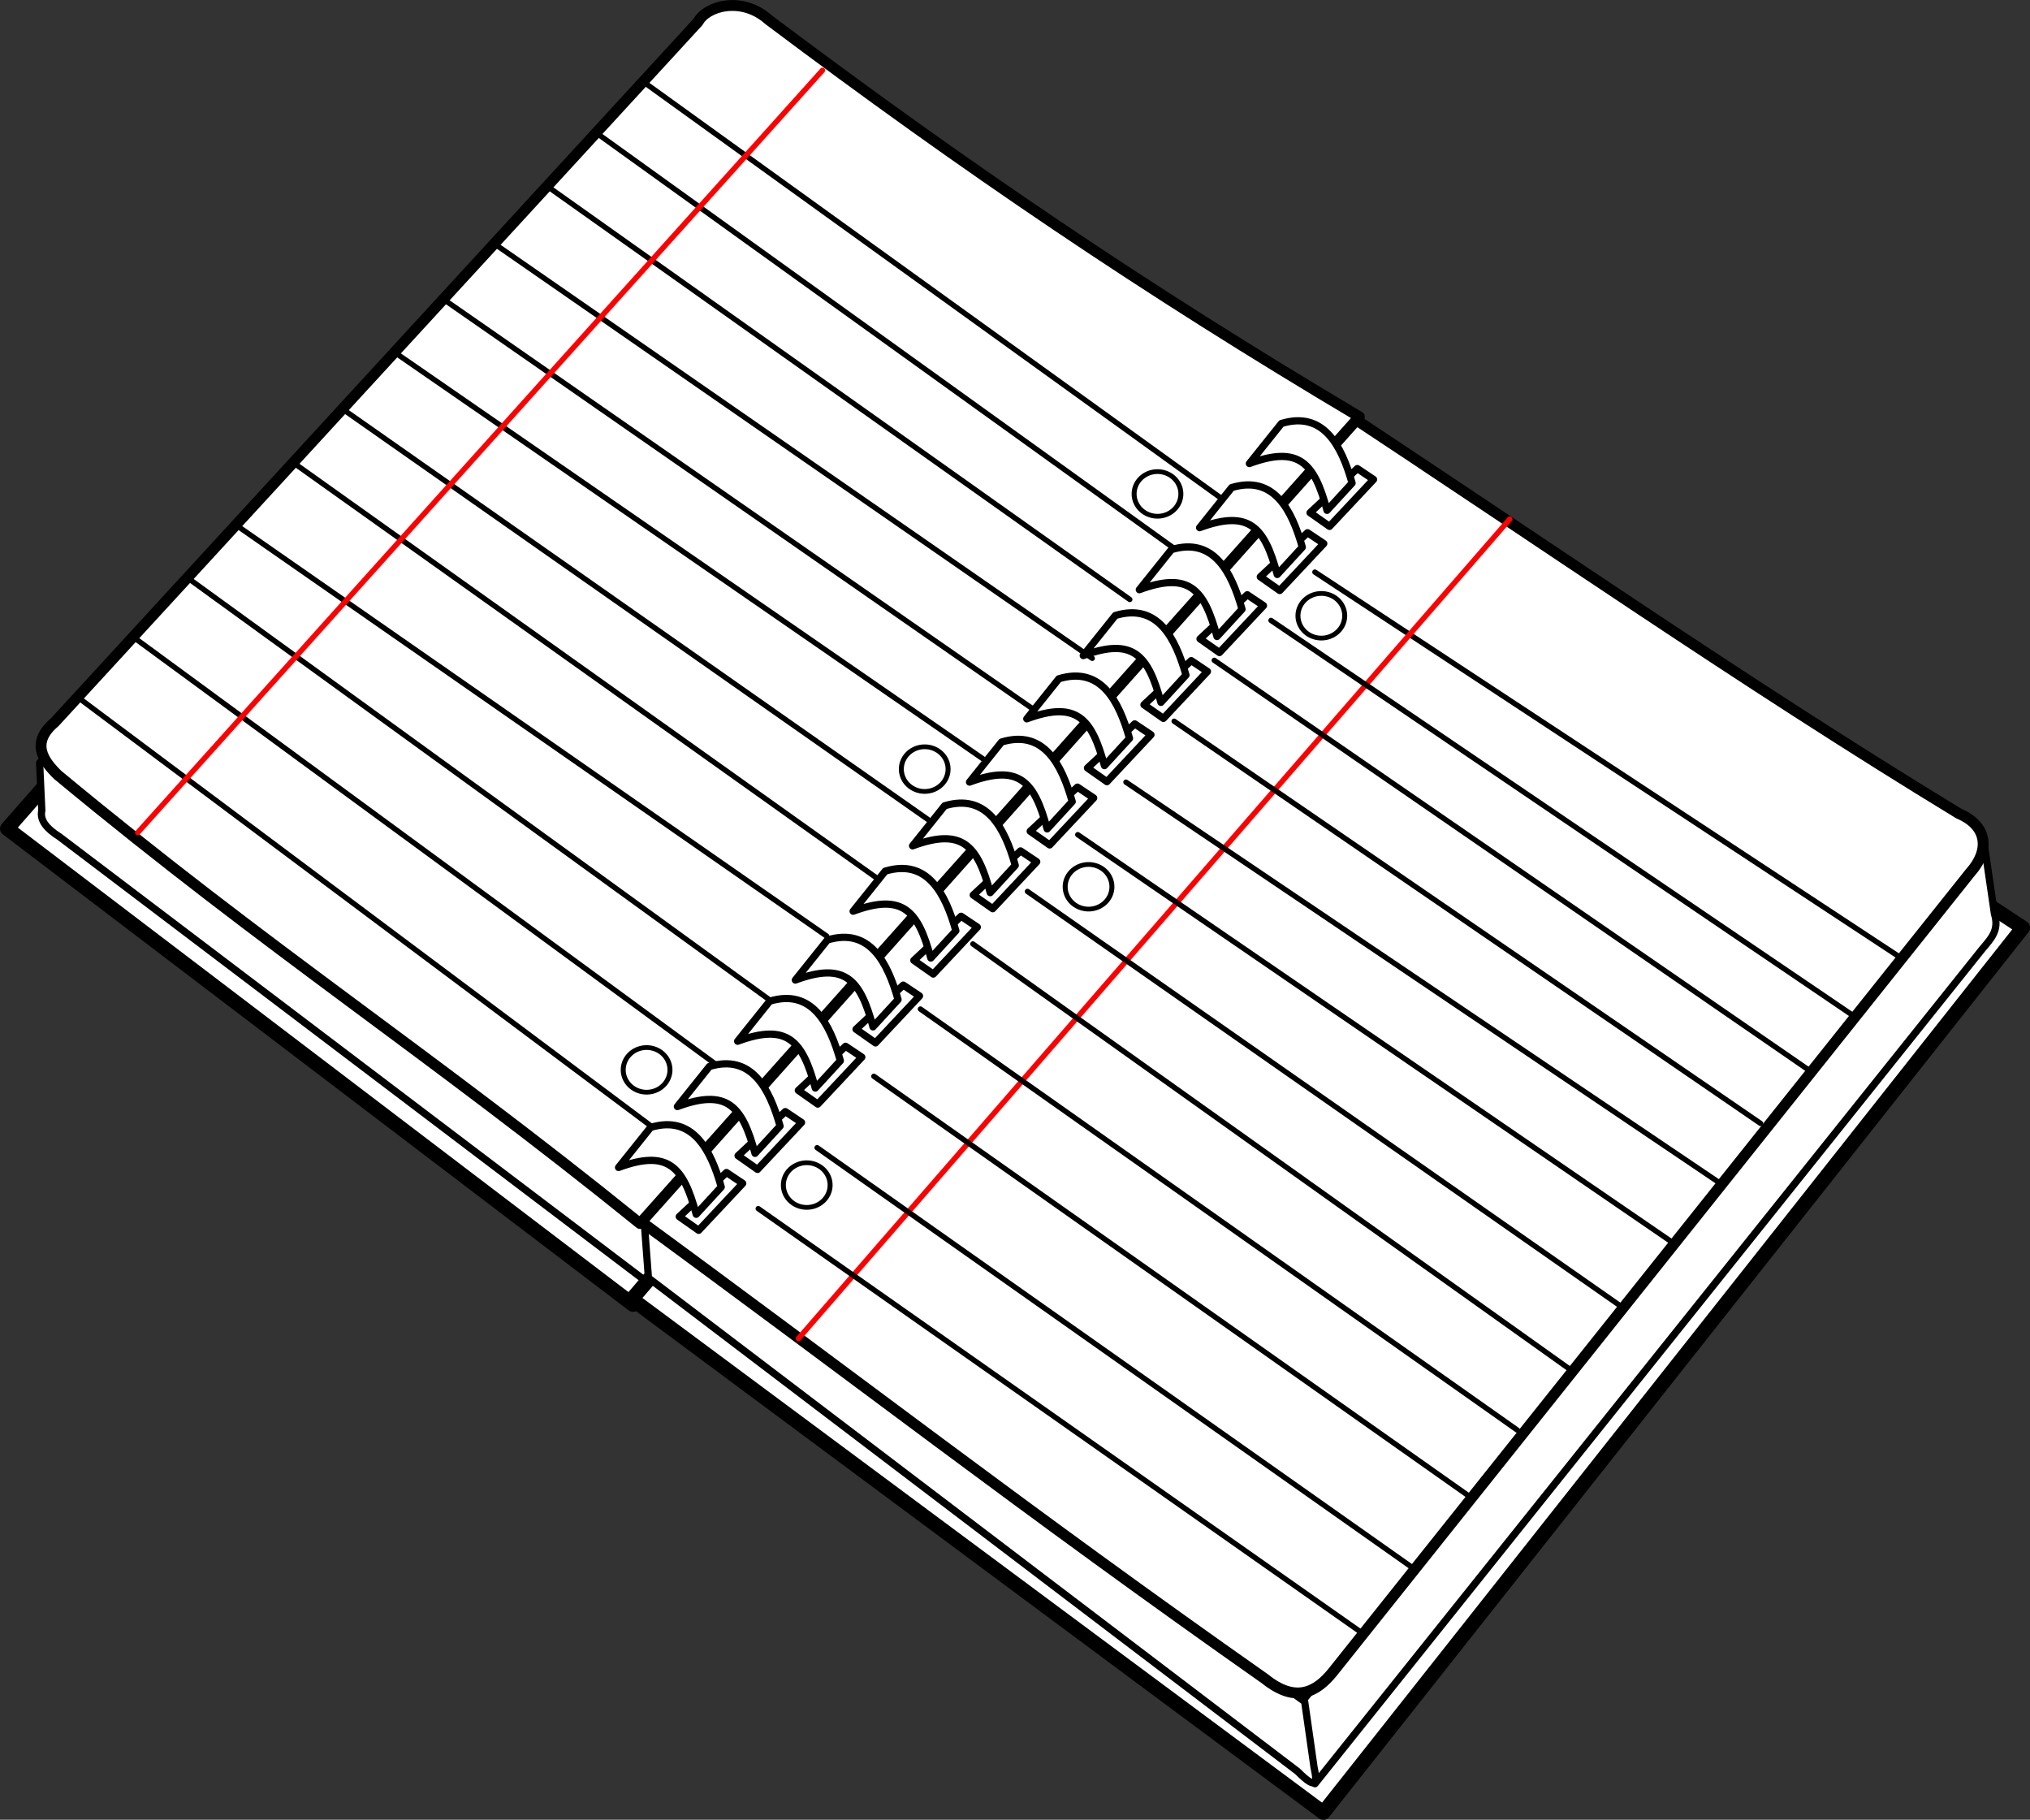
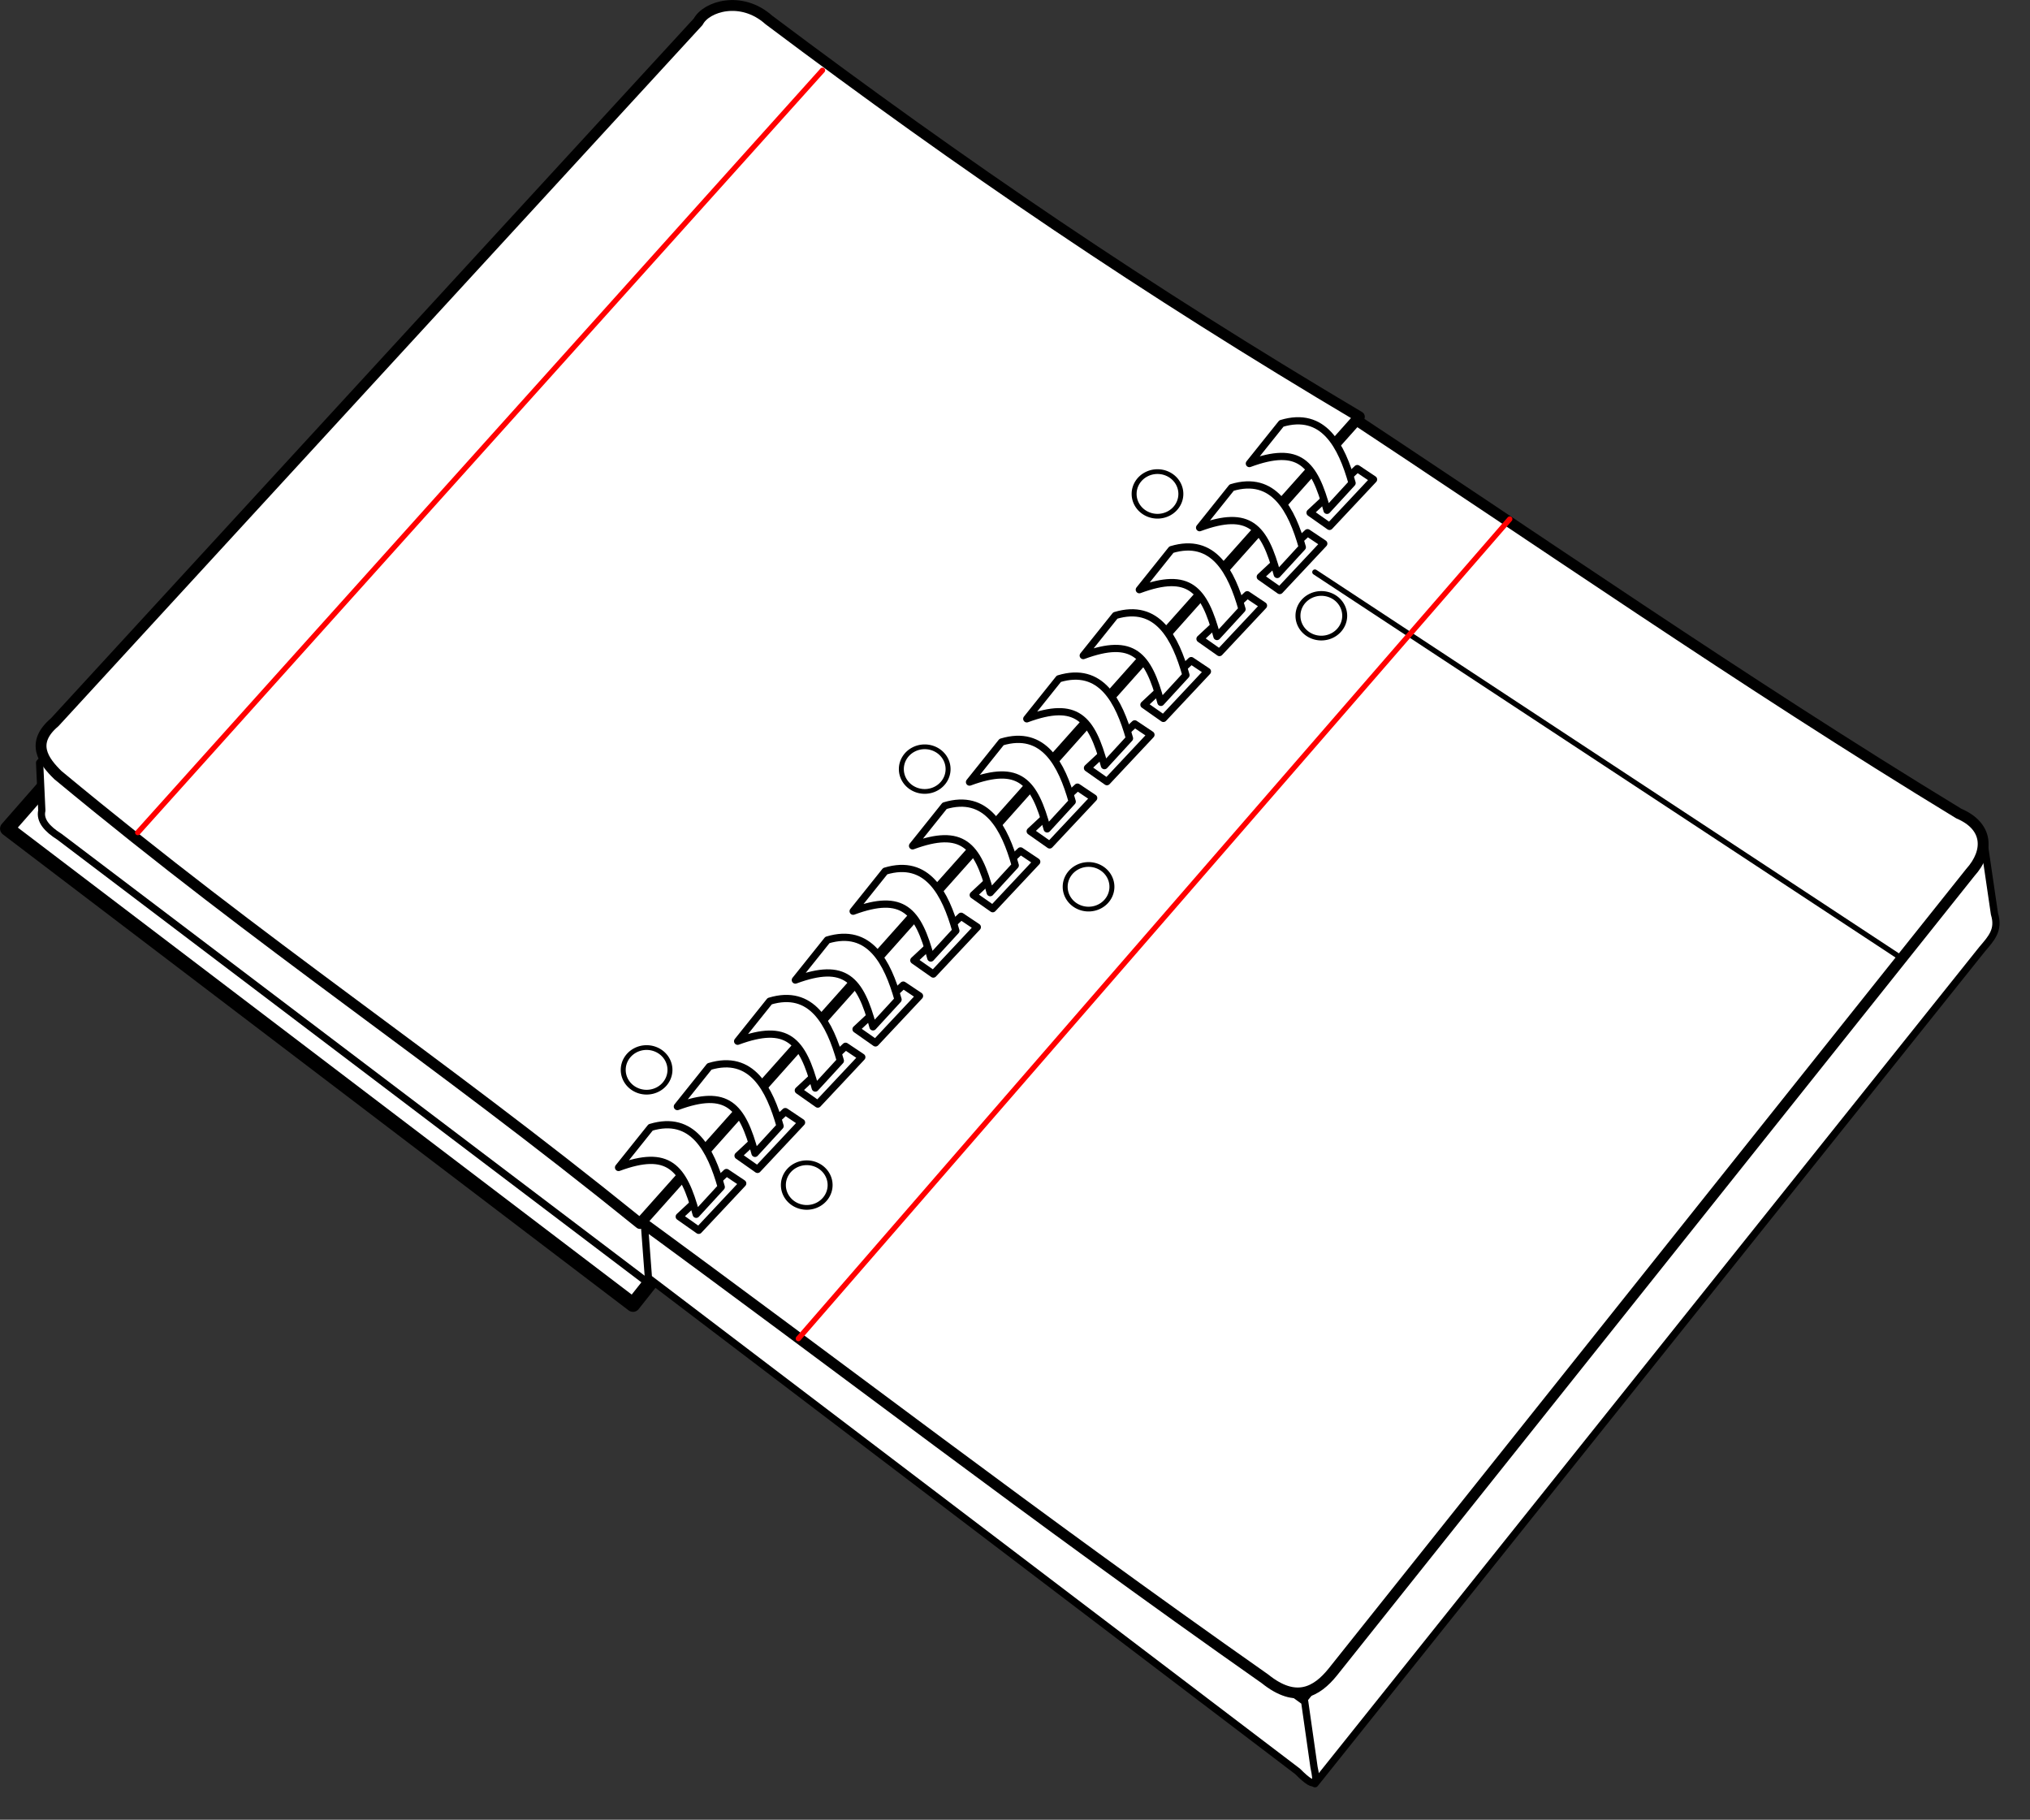
<svg xmlns="http://www.w3.org/2000/svg" viewBox="0 0 379.26 339.92">
  <rect x="0" y="0" width="379.26" height="339.92" fill="#333333" stroke="none" />
  <path d="M1.36 154.787l116.9 88.91 130.7-165.3-113.7-76.47z" stroke-linejoin="round" stroke="#000" stroke-linecap="round" stroke-width="2.701" fill="#fff" />
  <path d="M7.4 142.487l.413 8.925c-.425 1.832.978 3.436 3.283 4.883l110.24 83.53 125.66-160.12L132.826 3.51z" stroke-linejoin="round" stroke="#000" stroke-linecap="round" stroke-width="1.351" fill="#fff" />
-   <path d="M118.06 242.677l129.18 95.912 130.68-165.3-128.23-84.321-131.63 153.71z" stroke-linejoin="round" stroke="#000" stroke-linecap="round" stroke-width="2.701" fill="#fff" />
+   <path d="M118.06 242.677z" stroke-linejoin="round" stroke="#000" stroke-linecap="round" stroke-width="2.701" fill="#fff" />
  <path d="M242.76 318.537l2.91 14.656 124.64-155.88c1.763-2.07 3.226-3.604 2.308-6.599l-2.058-14.059z" stroke-linejoin="round" stroke-dashoffset="1.5" stroke="#000" stroke-linecap="round" stroke-width="1.351" fill="#fff" />
  <path d="M120.36 228.247l.786 10.472 121.27 92.16c3.947 3.978 3.614 1.715 3.083-.75l-1.75-12.275z" stroke-linejoin="round" stroke-dashoffset="1.5" stroke="#000" stroke-linecap="round" stroke-width="1.351" fill="#fff" />
  <path d="M116.16 225.557c42.598 31.093 75.598 56.74 120.19 88.054 5.803 4.674 9.676 2.37 12.609-1.233l119.13-149.38c3.646-4.048 3.353-8.697-2.131-11.03-40.795-24.82-78.692-51.286-118.5-77.42z" stroke-linejoin="round" stroke="#000" stroke-linecap="round" stroke-width="2.026" fill="#fff" />
  <path d="M10.86 144.817c39.463 32.715 69.208 51.794 108.71 83.732l134.4-150.7c-40.19-23.85-73.798-46.692-110.32-74.118-5.174-4.614-11.722-2.523-13.203.323l-120.23 130.86c-4.573 3.861-2.122 7.223.632 9.903z" stroke-linejoin="round" stroke="#000" stroke-linecap="round" stroke-width="2.026" fill="#fff" />
  <path d="M245.66 106.867l108.77 71.589" stroke-linejoin="round" stroke-dashoffset="3.003" stroke="#000" stroke-linecap="round" fill="red" />
  <path d="M282.06 96.967l-132.9 153.08" stroke-linejoin="round" stroke-dashoffset="3.003" stroke="red" stroke-linecap="round" fill="red" />
-   <path d="M171.96 188.487l111.52 78.652M226.86 123.347l110.73 76.298M237.46 115.897l108.38 73.55M219.36 134.727l109.56 75.12M210.36 146.107l110.73 74.728M201.36 155.917l110.73 75.906M191.96 166.517l111.13 77.67M181.76 176.327l111.52 79.437M163.26 201.047l111.52 78.652M152.66 214.387l111.52 78.652M141.66 225.767l112.5 79.045M120.86 15.757l107.93 77.772M44.6 98.427l109.85 76.433M101.96 34.597l109.11 77.38M111.36 24.787l108.72 78.165M92.34 45.517l111.72 77.45M83.06 56.047l110.73 76.948M74.59 66.407l109.07 75.35M64.06 76.447l109.39 76.69M54.84 86.457l110.54 78.686M35.41 108.207l109.25 79.21M24.85 118.967l109.26 80.12M14.42 130.157l110.37 82.537" stroke-linejoin="round" stroke-dashoffset="3.003" stroke="#000" stroke-linecap="round" fill="red" />
  <path d="M153.66 13.137L25.74 155.517" stroke-linejoin="round" stroke-dashoffset="3.003" stroke="red" stroke-linecap="round" fill="red" />
  <path d="M720.86 442.95a4.709 4.709 0 11-9.418 0 4.709 4.709 0 019.418 0z" transform="matrix(.927 0 0 .885 -417.01 -276.988)" stroke-linejoin="round" stroke-dashoffset="3.003" stroke="#000" stroke-linecap="round" fill="#fff" />
  <path d="M720.86 442.95a4.709 4.709 0 11-9.418 0 4.709 4.709 0 019.418 0z" transform="matrix(.927 0 0 .885 -460.5 -226.363)" stroke-linejoin="round" stroke-dashoffset="3.003" stroke="#000" stroke-linecap="round" fill="#fff" />
  <path d="M720.86 442.95a4.709 4.709 0 11-9.418 0 4.709 4.709 0 019.418 0z" transform="matrix(.927 0 0 .885 -513.15 -170.643)" stroke-linejoin="round" stroke-dashoffset="3.003" stroke="#000" stroke-linecap="round" fill="#fff" />
  <path d="M720.86 442.95a4.709 4.709 0 11-9.418 0 4.709 4.709 0 019.418 0z" transform="matrix(.927 0 0 .885 -491.11 -248.343)" stroke-linejoin="round" stroke-dashoffset="3.003" stroke="#000" stroke-linecap="round" fill="#fff" />
  <path d="M720.86 442.95a4.709 4.709 0 11-9.418 0 4.709 4.709 0 019.418 0z" transform="matrix(.927 0 0 .885 -543.07 -192.163)" stroke-linejoin="round" stroke-dashoffset="3.003" stroke="#000" stroke-linecap="round" fill="#fff" />
  <path d="M720.86 442.95a4.709 4.709 0 11-9.418 0 4.709 4.709 0 019.418 0z" transform="matrix(.927 0 0 .885 -447.62 -299.748)" stroke-linejoin="round" stroke-dashoffset="3.003" stroke="#000" stroke-linecap="round" fill="#fff" />
  <g stroke-linejoin="round" stroke-dashoffset="1.5" stroke="#000" stroke-linecap="round" stroke-width="1.351" fill="#fff">
    <path d="M244.756 95.77l3.636 2.556 8.224-8.766-3.034-2.029z" />
    <path d="M247.926 95.33l4.68-5.093c-1.962-6.948-5.313-13.525-13.199-11.133l-5.99 7.485c9.288-3.428 12.139-.123 14.509 8.742z" />
  </g>
  <g stroke-linejoin="round" stroke-dashoffset="1.5" stroke="#000" stroke-linecap="round" stroke-width="1.351" fill="#fff">
    <path d="M235.457 107.75l3.636 2.555 8.224-8.766-3.034-2.029z" />
    <path d="M238.627 107.31l4.68-5.093c-1.962-6.949-5.313-13.526-13.199-11.134l-5.99 7.485c9.288-3.428 12.139-.123 14.509 8.743z" />
  </g>
  <g stroke-linejoin="round" stroke-dashoffset="1.5" stroke="#000" stroke-linecap="round" stroke-width="1.351" fill="#fff">
    <path d="M224.195 119.337l3.636 2.555 8.224-8.766-3.034-2.03z" />
    <path d="M227.365 118.897l4.68-5.094c-1.962-6.948-5.313-13.525-13.199-11.133l-5.99 7.484c9.288-3.428 12.139-.123 14.509 8.743z" />
  </g>
  <g stroke-linejoin="round" stroke-dashoffset="1.5" stroke="#000" stroke-linecap="round" stroke-width="1.351" fill="#fff">
    <path d="M213.72 131.64l3.636 2.556 8.224-8.766-3.034-2.03z" />
    <path d="M216.89 131.2l4.68-5.093c-1.962-6.948-5.313-13.525-13.199-11.133l-5.99 7.484c9.288-3.427 12.139-.123 14.509 8.743z" />
  </g>
  <g stroke-linejoin="round" stroke-dashoffset="1.5" stroke="#000" stroke-linecap="round" stroke-width="1.351" fill="#fff">
    <path d="M203.17 143.458l3.636 2.555 8.224-8.766-3.034-2.03z" />
    <path d="M206.34 143.018l4.68-5.094c-1.962-6.948-5.313-13.525-13.199-11.133l-5.99 7.484c9.288-3.428 12.139-.123 14.509 8.743z" />
  </g>
  <g stroke-linejoin="round" stroke-dashoffset="1.5" stroke="#000" stroke-linecap="round" stroke-width="1.351" fill="#fff">
    <path d="M192.47 155.274l3.636 2.555 8.224-8.766-3.034-2.03z" />
    <path d="M195.64 154.834l4.68-5.094c-1.962-6.948-5.313-13.525-13.199-11.133l-5.99 7.484c9.288-3.428 12.139-.123 14.509 8.743z" />
  </g>
  <g stroke-linejoin="round" stroke-dashoffset="1.5" stroke="#000" stroke-linecap="round" stroke-width="1.351" fill="#fff">
    <path d="M181.83 167.186l3.636 2.555 8.224-8.766-3.034-2.03z" />
    <path d="M185 166.746l4.68-5.094c-1.962-6.948-5.313-13.525-13.199-11.133l-5.99 7.484c9.288-3.428 12.139-.123 14.509 8.743z" />
  </g>
  <g stroke-linejoin="round" stroke-dashoffset="1.5" stroke="#000" stroke-linecap="round" stroke-width="1.351" fill="#fff">
    <path d="M170.73 179.395l3.636 2.555 8.224-8.766-3.034-2.03z" />
    <path d="M173.9 178.955l4.68-5.094c-1.962-6.948-5.313-13.525-13.199-11.133l-5.99 7.484c9.288-3.428 12.139-.123 14.509 8.743z" />
  </g>
  <g stroke-linejoin="round" stroke-dashoffset="1.5" stroke="#000" stroke-linecap="round" stroke-width="1.351" fill="#fff">
    <path d="M159.93 192.254l3.636 2.555 8.224-8.766-3.034-2.03z" />
    <path d="M163.1 191.814l4.68-5.094c-1.962-6.948-5.313-13.525-13.199-11.133l-5.99 7.484c9.288-3.428 12.139-.123 14.509 8.743z" />
  </g>
  <g stroke-linejoin="round" stroke-dashoffset="1.5" stroke="#000" stroke-linecap="round" stroke-width="1.351" fill="#fff">
    <path d="M149.15 203.683l3.636 2.555 8.224-8.766-3.034-2.03z" />
    <path d="M152.32 203.243l4.68-5.094c-1.962-6.948-5.313-13.525-13.199-11.133l-5.99 7.484c9.288-3.428 12.139-.123 14.509 8.743z" />
  </g>
  <g stroke-linejoin="round" stroke-dashoffset="1.5" stroke="#000" stroke-linecap="round" stroke-width="1.351" fill="#fff">
    <path d="M137.89 215.883l3.636 2.555 8.224-8.766-3.034-2.03z" />
    <path d="M141.06 215.443l4.68-5.094c-1.962-6.948-5.313-13.525-13.199-11.133l-5.99 7.484c9.288-3.428 12.139-.123 14.509 8.743z" />
  </g>
  <g stroke-linejoin="round" stroke-dashoffset="1.5" stroke="#000" stroke-linecap="round" stroke-width="1.351" fill="#fff">
    <path d="M126.9 227.263l3.636 2.555 8.224-8.766-3.034-2.03z" />
    <path d="M130.07 226.823l4.68-5.094c-1.962-6.948-5.313-13.525-13.199-11.133l-5.99 7.484c9.288-3.428 12.139-.123 14.509 8.743z" />
  </g>
</svg>